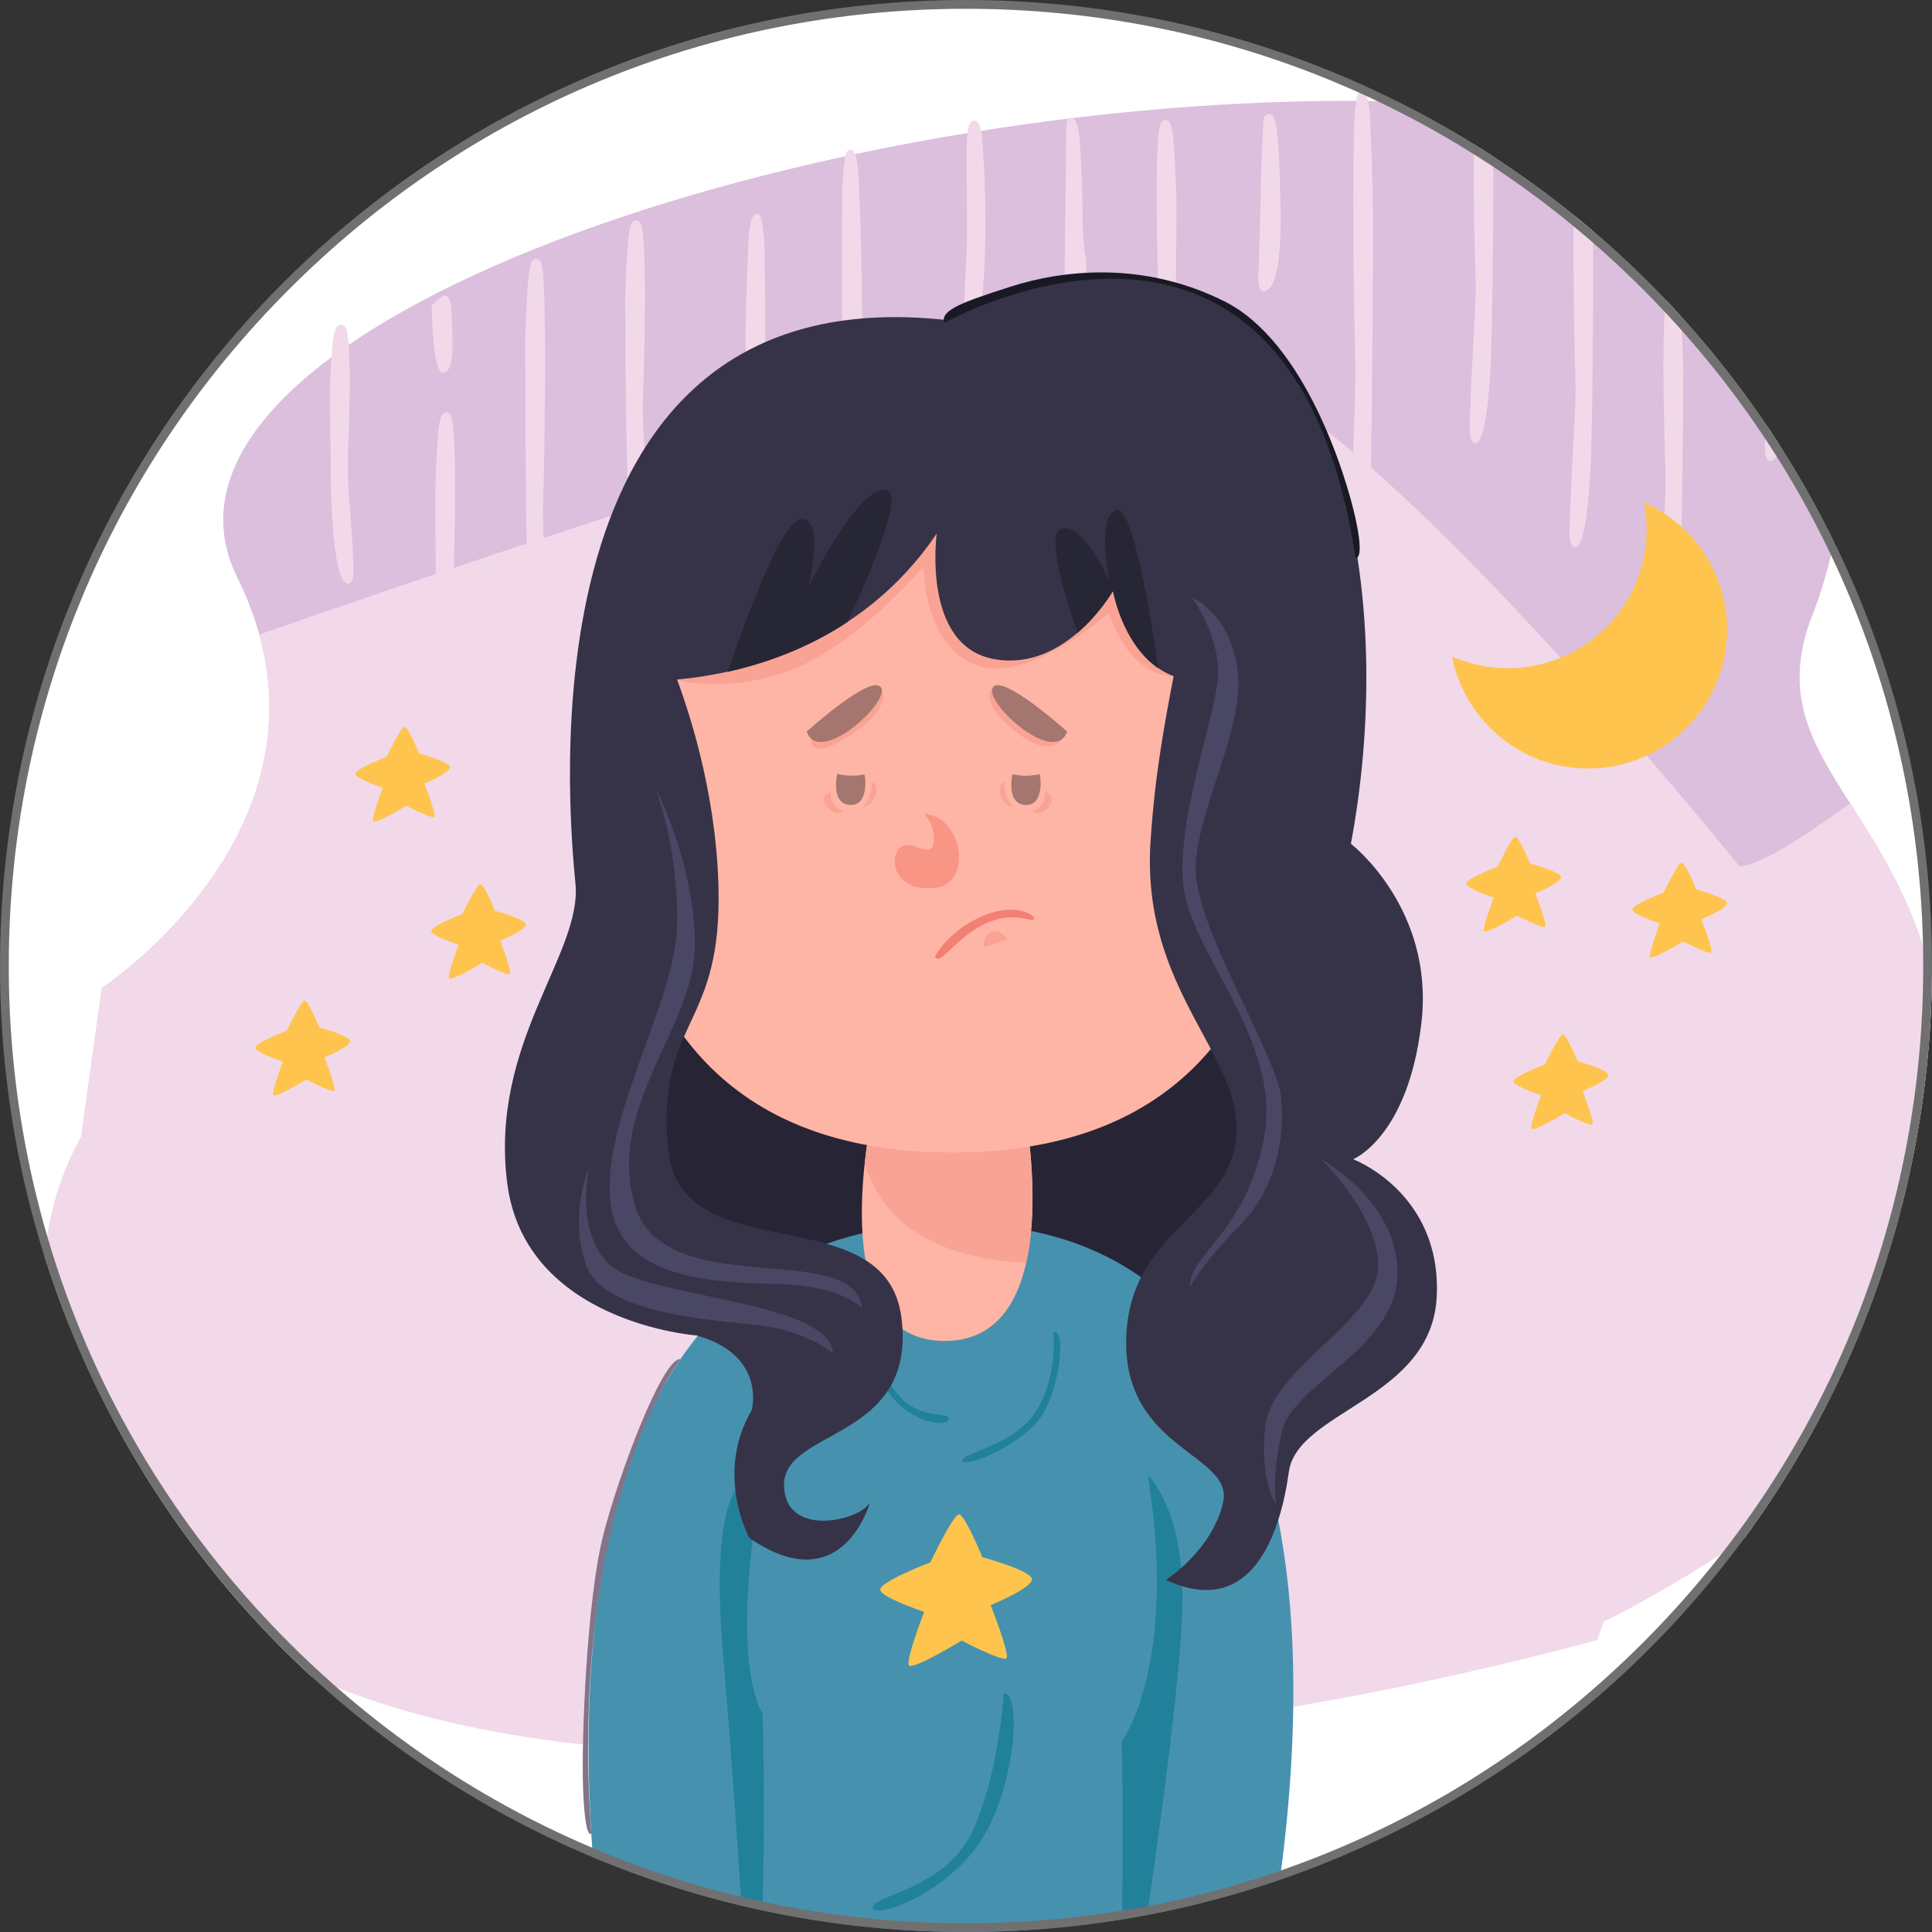
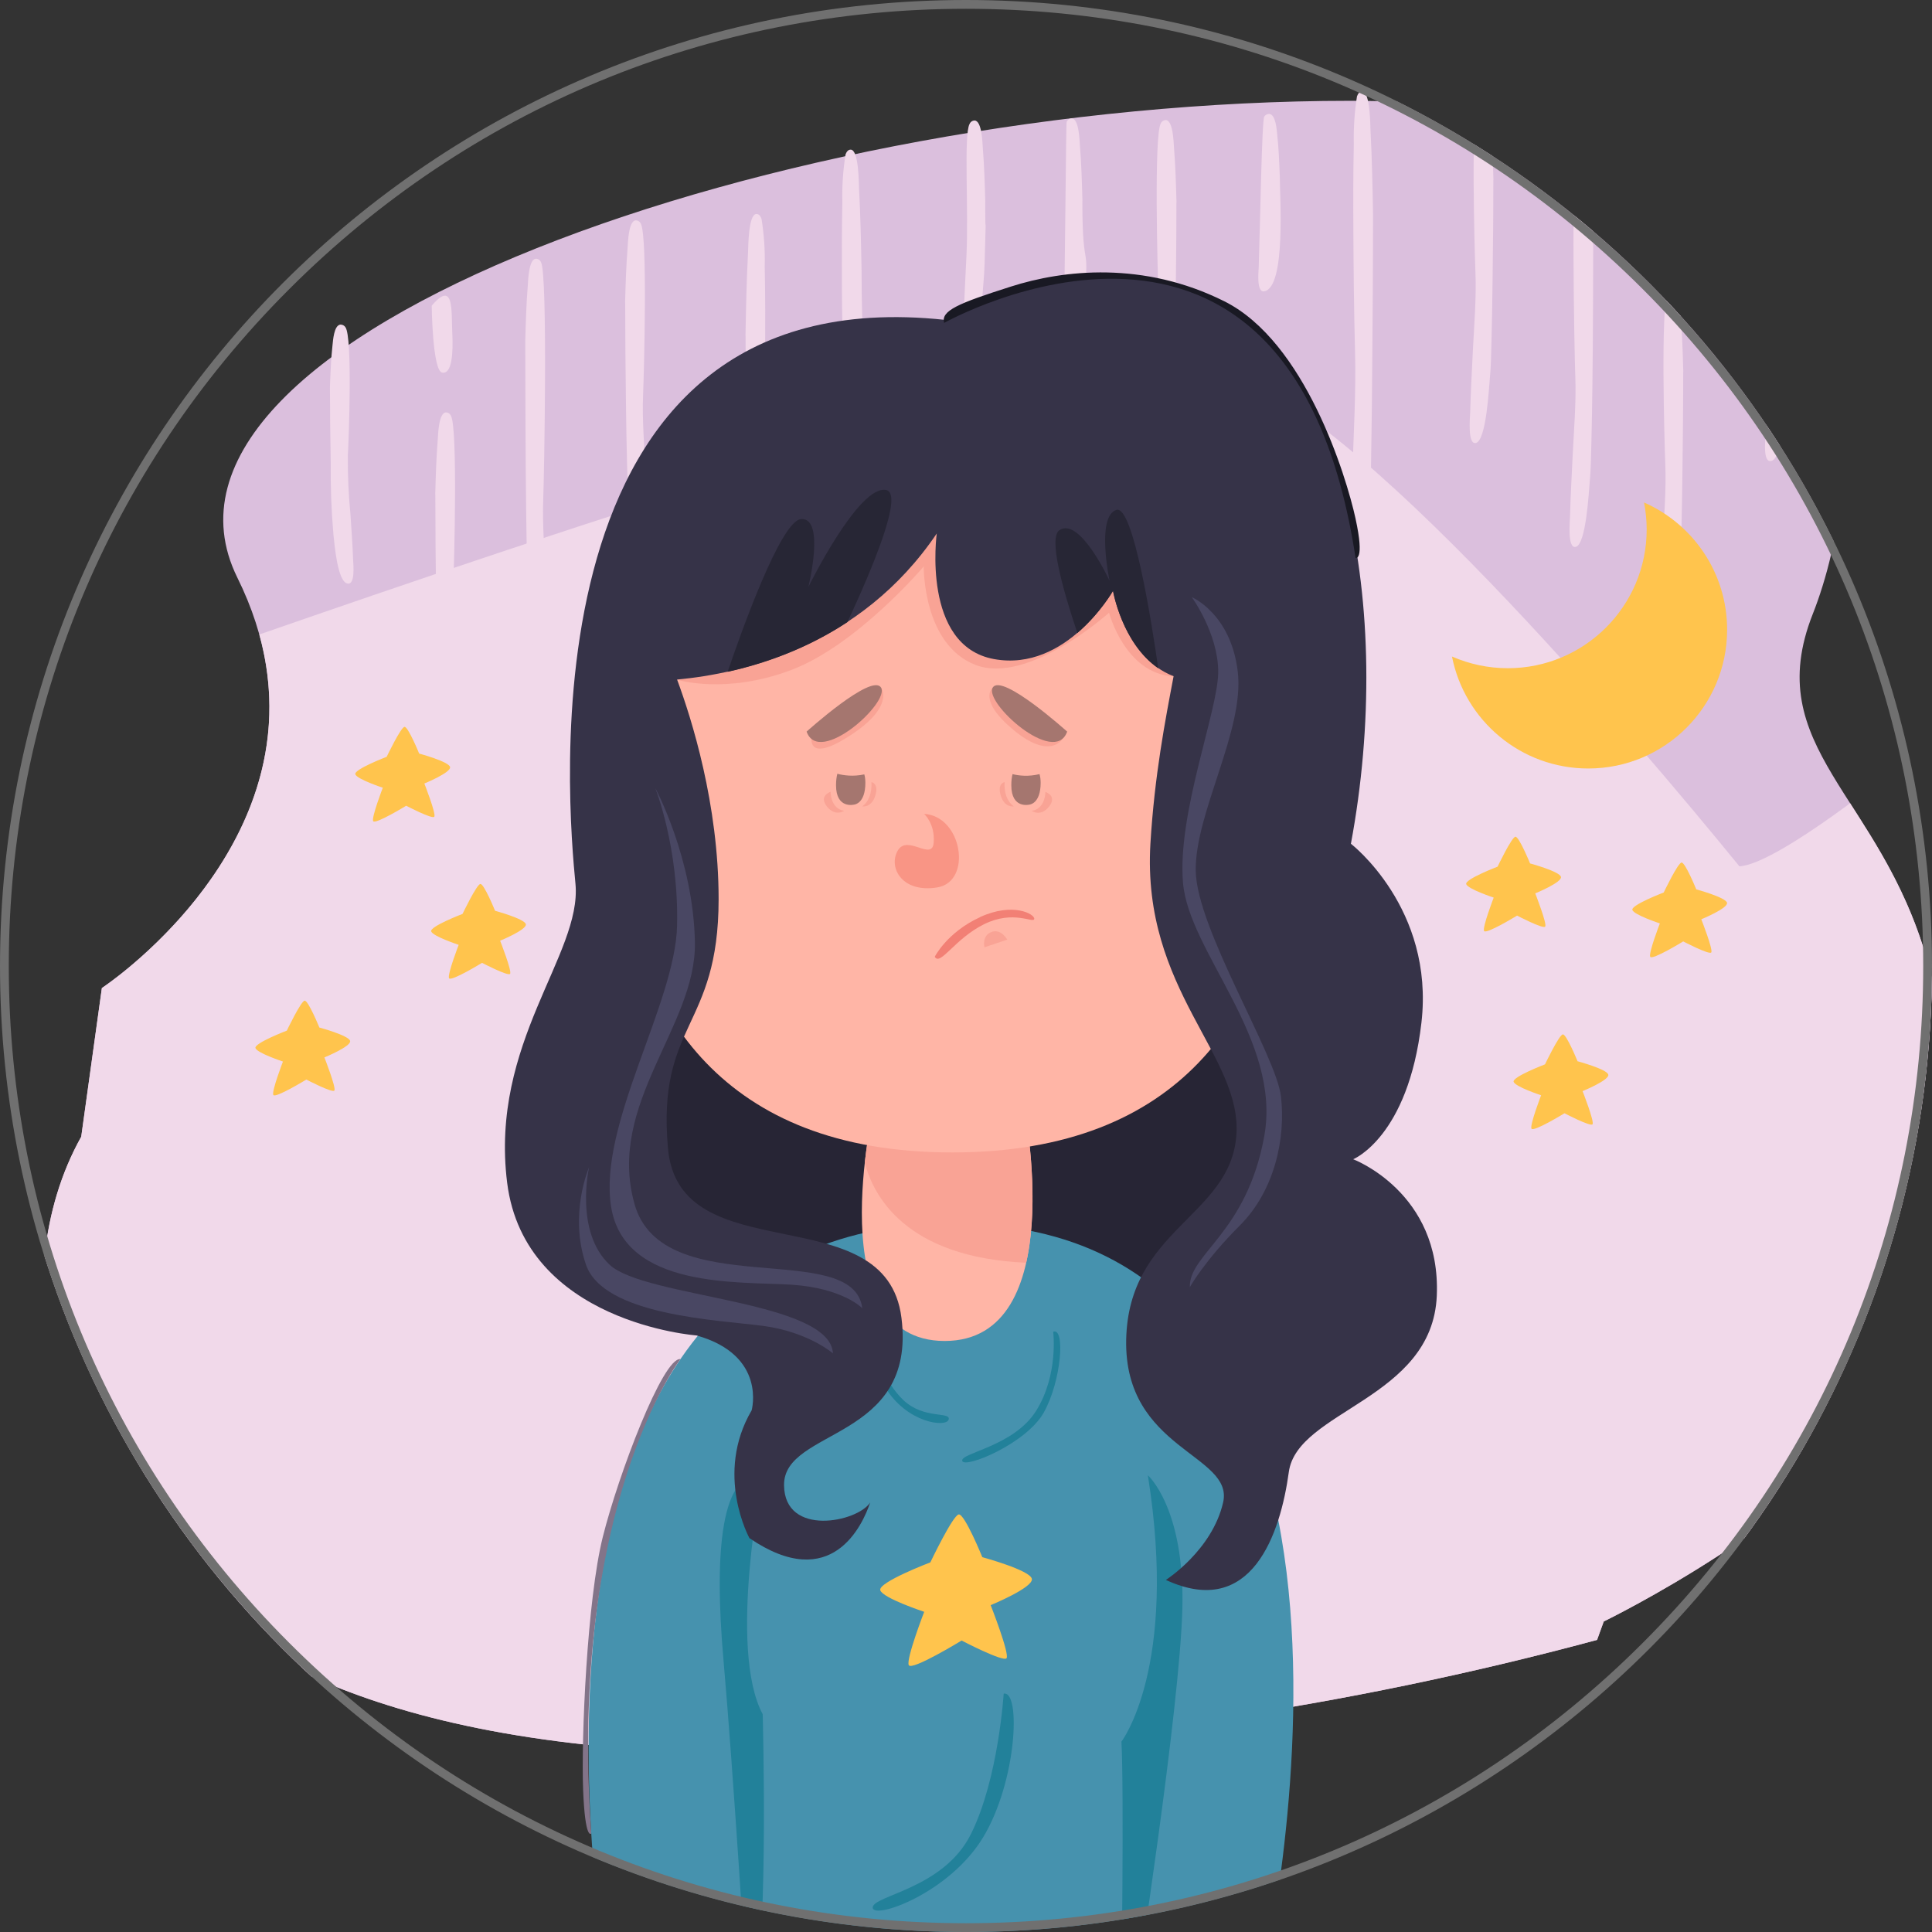
<svg xmlns="http://www.w3.org/2000/svg" id="Ebene_1" viewBox="0 0 220 220">
  <rect x="0" y="0" width="220" height="220" fill="#333333" stroke="none" />
  <defs>
    <style>.cls-1{fill:none;}.cls-2{clip-path:url(#clippath);}.cls-3{fill:#f99585;}.cls-4{fill:#f9a395;}.cls-5{fill:#f28075;}.cls-6{fill:#f4f4f4;}.cls-7{fill:#fff;}.cls-8{fill:#ffc44d;}.cls-9{fill:#ffb5a6;}.cls-10{fill:#fda345;}.cls-11{fill:#a5766f;}.cls-12{fill:#e05353;}.cls-13{fill:#22819a;}.cls-14{fill:#363348;}.cls-15{fill:#191923;}.cls-16{fill:#707070;}.cls-17{fill:#4692ae;}.cls-18{fill:#272535;}.cls-19{fill:#272635;}.cls-20{fill:#494763;}.cls-21{fill:#837489;}.cls-22{clip-path:url(#clippath-1);}.cls-23{fill:#dbbfdd;}.cls-23,.cls-24{fill-rule:evenodd;}.cls-24{fill:#f1d9ea;}</style>
    <clipPath id="clippath">
      <circle class="cls-1" cx="110" cy="110" r="110" />
    </clipPath>
    <clipPath id="clippath-1">
      <circle class="cls-1" cx="110" cy="373.72" r="110" />
    </clipPath>
  </defs>
  <g id="Gruppe_309">
-     <circle class="cls-7" cx="110" cy="110" r="109.45" />
    <g class="cls-2">
      <g id="Gruppe_maskieren_20">
        <g id="Gruppe_323">
          <path id="Pfad_823" class="cls-23" d="M9.25,129.44l2.35-16.93s29.09-19.11,15.43-46.73C13.38,38.15,89.27,11.48,153.72,11.48s58.74,43.18,52.71,58.42c-6.03,15.24,7.65,20.54,13.01,39.41s3.82,36.95-4.43,50.28c-8.25,13.33-32.39,25.05-32.39,25.05l-.76,2.1c-28.7,7.72-58.2,12.05-87.91,12.9-47.79,1.11-65.3-10.8-76.36-20.32C6.53,169.8,0,145.96,9.25,129.44Z" />
          <path id="Pfad_824" class="cls-24" d="M9.25,129.44l2.35-16.93s19.77-12.99,19.06-33.03h0c-.09-2.44-.47-4.87-1.13-7.23,30.88-10.71,95.55-32.87,109.65-29.85,14.45,3.1,47.15,41.85,58.89,56.25,2.26-.14,6.93-3.01,12.61-7.18,3.04,4.75,6.59,10.18,8.76,17.84,5.36,18.87,3.82,36.95-4.43,50.28-8.25,13.33-32.39,25.05-32.39,25.05l-.76,2.1c-28.7,7.73-58.2,12.06-87.91,12.9-47.79,1.11-65.3-10.8-76.36-20.32C6.53,169.8,0,145.96,9.25,129.44Z" />
          <path id="Pfad_853" class="cls-24" d="M191.68,42.38c-.06-2.09-.12-4.21-.29-6.3-.04-.55-.1-3-.92-3.06-.26,0-.49,.16-.59,.41-.77,1.46-.36,16.76-.25,19.46,.12,2.88-.16,6.16-.3,9.06-.11,2.3-.24,4.61-.3,6.91,0,.19-.06,.85-.06,1.55l1.87-1.14c.27-1.76,.38-3.72,.43-4.28,.14-1.41,.15-2.92,.19-4.35,.06-2.24,.09-4.48,.12-6.72,.05-3.84,.09-7.68,.09-11.53h0Zm.4-21.52s-.08,7.42-1.19,7.62-1.27-2.18-1.15-4.57-.24-6.07,2.34-3.06h0Zm11.59,9.22c-.06-1.56-.12-3.15-.29-4.69-.06-.54-.16-2.31-.91-2.38-.23,0-.45,.11-.57,.31-.8,1.12-.39,12.54-.27,14.61,.02,2.25-.08,4.49-.3,6.73-.11,1.71-.24,3.44-.3,5.15-.02,.47-.27,2.87,.64,2.69,1.17-.22,1.48-4.61,1.6-5.55,.24-2.75,.34-5.51,.31-8.26,.05-2.86,.09-5.73,.09-8.6h0Zm-47.32-5.8c-.06-3.15-.12-6.32-.29-9.46-.03-.58-.02-4.36-.94-4.4-.33-.02-.5,.29-.6,.56-.28,1.79-.4,3.6-.36,5.41-.07,3.28-.07,6.56-.05,9.84,.02,4.6,.07,9.21,.19,13.8,.12,4.45-.15,9.18-.3,13.63-.11,3.45-.24,6.91-.3,10.37-.02,1.13-.04,2.27,0,3.4,0,.38-.05,1.88,.72,1.59s.95-3.12,1.02-3.8c.24-2.34,.37-4.7,.52-7.05,.14-2.15,.15-4.36,.18-6.5,.06-3.36,.1-6.72,.12-10.09,.05-5.76,.09-11.53,.09-17.3h0Zm13.71-3.78c-.06-2.09-.12-4.21-.29-6.3-.04-.55-.1-3-.92-3.06-.26,0-.49,.16-.59,.41-.77,1.46-.36,16.76-.25,19.46,.12,2.88-.16,6.16-.3,9.06-.11,2.3-.24,4.61-.3,6.91-.01,.47-.33,3.72,.66,3.46,1.18-.3,1.48-6.3,1.58-7.34,.14-1.41,.15-2.92,.19-4.35,.06-2.24,.09-4.48,.12-6.72,.05-3.84,.09-7.68,.09-11.53h0Zm11.37,4.37c-.06-2.09-.12-4.21-.29-6.3-.04-.55-.1-3-.92-3.06-.26,0-.49,.16-.59,.41-.77,1.46-.36,24.22-.25,26.92,.12,2.88-.16,6.16-.3,9.06-.11,2.3-.24,4.61-.3,6.91-.01,.47-.33,3.72,.66,3.46,1.18-.3,1.48-6.3,1.58-7.34,.14-1.41,.15-2.92,.19-4.35,.06-2.24,.09-4.48,.12-6.72,.06-3.83,.1-15.14,.1-18.99h0Z" />
          <path id="Pfad_854" class="cls-24" d="M49.56,56.32c.06-2.09,.12-4.21,.29-6.3,.04-.55,.1-3,.92-3.06,.26,0,.49,.16,.59,.41,.77,1.46,.36,16.76,.25,19.46-.12,2.88,.16,6.16,.3,9.06,.11,2.3,.24,4.61,.3,6.91,0,.19,.06,.85,.06,1.55l-1.87-1.14c-.27-1.76-.38-3.73-.43-4.28-.14-1.41-.15-2.92-.19-4.35-.06-2.24-.09-4.48-.12-6.72-.05-3.84-.09-7.68-.09-11.53h0Zm-.4-21.51s.08,7.42,1.19,7.62,1.27-2.18,1.15-4.57,.24-6.07-2.34-3.05h0Zm-11.59,9.22c.06-1.56,.12-3.15,.29-4.69,.06-.54,.16-2.31,.91-2.38,.23,0,.45,.11,.57,.31,.8,1.12,.39,12.54,.27,14.61-.02,2.25,.08,4.49,.3,6.73,.11,1.71,.24,3.44,.3,5.15,.02,.47,.27,2.87-.64,2.69-1.17-.22-1.48-4.61-1.6-5.55-.24-2.75-.34-5.51-.31-8.26-.05-2.86-.09-5.73-.09-8.6h0Zm47.32-5.8c.06-3.15,.12-6.31,.29-9.46,.03-.58,.02-4.36,.94-4.4,.33-.02,.5,.29,.6,.56,.28,1.79,.41,3.6,.36,5.41,.07,3.28,.06,6.56,.05,9.84-.02,4.6-.07,9.21-.19,13.8-.12,4.45,.15,9.18,.3,13.63,.11,3.45,.24,6.91,.3,10.37,.02,1.13,.04,2.27,0,3.4,0,.38,.05,1.88-.72,1.59s-.95-3.12-1.01-3.8c-.24-2.34-.37-4.7-.52-7.05-.14-2.15-.15-4.36-.18-6.5-.06-3.36-.1-6.72-.12-10.09-.05-5.76-.09-11.53-.09-17.3h0Zm-13.71-3.78c.06-2.09,.12-4.21,.29-6.3,.04-.55,.1-3,.92-3.06,.26,0,.49,.16,.59,.4,.77,1.46,.36,16.76,.25,19.46-.12,2.87,.16,6.16,.3,9.05,.11,2.3,.24,4.61,.3,6.91,0,.47,.33,3.72-.66,3.47-1.18-.3-1.48-6.3-1.58-7.34-.13-1.41-.15-2.92-.19-4.35-.06-2.24-.09-4.48-.12-6.72-.05-3.84-.09-7.68-.09-11.53h0Zm-11.37,4.37c.06-2.09,.12-4.21,.29-6.3,.04-.55,.1-3,.92-3.06,.26,0,.49,.16,.59,.41,.77,1.46,.36,24.22,.25,26.92-.12,2.88,.16,6.16,.3,9.06,.11,2.3,.24,4.61,.3,6.91,.01,.47,.33,3.72-.66,3.46-1.18-.3-1.48-6.3-1.58-7.34-.13-1.41-.15-2.92-.19-4.34-.06-2.24-.09-4.48-.12-6.72-.06-3.83-.1-15.14-.1-18.99h0Z" />
          <path id="Pfad_855" class="cls-24" d="M133.97,23.03c-.06-2.09-.12-4.21-.29-6.3-.04-.55-.1-3-.92-3.06-.26,0-.49,.16-.59,.4-.77,1.46-.36,16.76-.25,19.46,.12,2.87-.16,6.16-.3,9.06-.11,2.3-.24,4.6-.3,6.91,0,.19-.06,.85-.06,1.55l1.87-1.14c.27-1.76,.38-3.72,.43-4.28,.13-1.42,.15-2.92,.19-4.35,.06-2.24,.09-4.48,.12-6.72,.05-3.84,.09-7.68,.09-11.53h0Zm11.76-3c-.06-1.56-.12-3.15-.29-4.69-.06-.54-.16-2.31-.91-2.37-.23,0-.45,.11-.57,.31-.27,.38-.48,12.74-.63,17.2-.02,.47-.27,2.87,.64,2.69,2.49-.46,1.76-10.9,1.76-13.14h0Zm-47.62,10.87c-.06-3.15-.12-6.31-.29-9.46-.03-.58-.02-4.36-.94-4.4-.33-.01-.5,.29-.6,.56-.28,1.79-.41,3.6-.36,5.41-.07,3.28-.06,6.57-.05,9.84,.03,7.3,.26,4.57,.14,11.85-.02,1.13-.04,2.27,0,3.4,0,.38-.05,1.88,.72,1.59s.95-3.12,1.01-3.8c.82-8.12,.37-6.82,.37-14.99h0Zm14.09-7.82c-.06-2.09-.12-4.21-.29-6.3-.04-.55-.1-3-.92-3.06-.26,0-.49,.16-.59,.41-.67,1.25-.09,9.73-.35,15.02-.11,2.3-.24,4.61-.3,6.91-.01,.47-.33,3.71,.66,3.46,1.18-.3,1.48-6.3,1.58-7.34,.13-1.41,.15-2.92,.19-4.35,.15-6.07,.01,1.32,.01-4.75h0Zm11.06-.24c-.06-2.09-.12-4.21-.29-6.3-.04-.55-.1-3-.92-3.06-.26,0-.49,.16-.59,.41-.08,.15-.18,18.1-.37,25.58-.01,.47-.33,3.72,.66,3.47,1.18-.3,1.48-6.3,1.58-7.34,.88-9.26-.08-3.49-.08-12.75h0Z" />
          <g>
            <g>
              <g>
                <path class="cls-18" d="M73.81,106.21s-30.1,16.52-1.76,33.83c28.35,17.31,32.86-1.25,32.83-5.54-.04-4.28-31.07-28.29-31.07-28.29Z" />
                <path class="cls-18" d="M142.79,115.96c-1.76-1.51-29.6,16.06-29.6,16.06l-1.25,21.32c33.36,7.02,32.61-35.87,30.86-37.38Z" />
              </g>
              <g>
                <path class="cls-17" d="M108.44,139.32c-55.91,0-39.02,87.57-39.02,87.57h74.04s20.89-87.57-35.03-87.57Z" />
                <path class="cls-21" d="M77.48,154.77s-12.79,16.6-10.15,54.01c0,0-.7,.9-.93-4.98s.46-21.66,2.24-28.78c1.78-7.12,6.85-20.48,8.84-20.26Z" />
                <g>
                  <path class="cls-13" d="M86.85,168.04c-4.7-.7-5.57,8.53-4.46,21.06,1.11,12.53,2.68,37.79,2.68,37.79h.89c1.55-7.82,.89-31.69,.89-31.69-4-7.48,0-27.15,0-27.15Z" />
                  <path class="cls-13" d="M130.71,168c3.48,21.89-3.01,30.32-3.01,30.32,.3,5.4,0,28.56,0,28.56h1.62s5.05-32.39,5.32-43.79c.27-11.39-3.93-15.1-3.93-15.1Z" />
                  <path class="cls-13" d="M108.03,161.64c.24-.93-2.79,0-5.12-2.17-2.32-2.17-3.02-5.36-3.02-5.36,0,0-1.62-.44,.85,3.77,2.48,4.2,7.04,4.69,7.28,3.77Z" />
                  <path class="cls-13" d="M119.93,151.66s.62,4.87-1.93,8.97-8.66,4.8-8.43,5.72c.23,.93,7.27-1.93,9.28-5.49,2.01-3.56,2.48-9.75,1.08-9.21Z" />
                  <path class="cls-13" d="M114.29,192.86s-.59,9.67-3.72,15.97c-3.13,6.31-11.25,7-11.19,8.4s8.71-1.62,12.57-8.01c3.85-6.38,4.32-16.71,2.35-16.36Z" />
                </g>
                <path class="cls-8" d="M117.5,179.79c-.18-.99-5.64-2.47-5.64-2.47,0,0-2.01-4.94-2.68-4.87s-3.24,5.46-3.24,5.46c0,0-6,2.28-5.7,3.18,.3,.9,5,2.45,5,2.45,0,0-2.08,5.38-1.76,6.07,.32,.69,6.02-2.8,6.02-2.8,0,0,4.71,2.46,5.11,2.02,.4-.44-1.8-6.05-1.8-6.05,0,0,4.87-2,4.69-2.99Z" />
              </g>
              <g>
                <path class="cls-9" d="M99.54,125.94s-6.36,26.76,8.03,26.76,9.03-26.76,9.03-26.76h-17.06Z" />
                <path class="cls-4" d="M98.48,132.41c.94,3.65,4.55,10.78,18.37,11.38,1.76-7.79-.25-17.86-.25-17.86h-17.06s-.65,2.74-1.07,6.47Z" />
              </g>
              <path class="cls-9" d="M144.82,66s-3.74-11.98-36.38-11.98-36.38,11.98-36.38,11.98c0,0-16.56,65.23,36.38,65.23s36.38-65.23,36.38-65.23Z" />
              <g>
                <g>
                  <g>
                    <path class="cls-4" d="M92.41,84.14s-.39,2.79,4.57-.5c4.96-3.29,3.35-5.35,3.35-5.35l-7.92,5.85Z" />
                    <path class="cls-4" d="M113.05,78.29s-1.8,1.39,2.38,4.85c4.18,3.46,5.56,.99,5.56,.99l-7.94-5.84Z" />
                  </g>
                  <g>
                    <path class="cls-11" d="M91.85,83.31c1.42,4.01,9.53-3.34,8.47-5.02-1.06-1.67-8.47,5.02-8.47,5.02Z" />
                    <path class="cls-11" d="M113.05,78.29c-1.06,1.67,7.05,9.03,8.47,5.02,0,0-7.42-6.69-8.47-5.02Z" />
                  </g>
                </g>
                <path class="cls-3" d="M105.23,92.68s1.26,1.1,1.09,3.27c-.17,2.17-3.01-1-4.1,.92-1.09,1.92,.5,4.85,4.52,4.18,4.01-.67,2.84-8.13-1.51-8.37Z" />
                <g>
                  <g>
                    <path class="cls-11" d="M95.35,88.11c-.09,.35-.15,.78-.15,1.31,0,2.74,2.07,2.2,2.07,2.2,0,0,1.27-.09,1.27-2.48,0-.37-.04-.69-.12-.96-1.3,.28-2.39,.11-3.07-.07Z" />
                    <path class="cls-11" d="M118.37,88.15c-1.27,.31-2.36,.18-3.07,0-.09,.34-.14,.76-.14,1.27,0,2.74,2.07,2.2,2.07,2.2,0,0,1.27-.09,1.27-2.48,0-.39-.05-.72-.13-1Z" />
                  </g>
                  <g>
                    <path class="cls-4" d="M99.23,89.06s.2,1.86-1.04,2.76c0,0,1.04,.2,1.48-1.22s-.44-1.54-.44-1.54Z" />
                    <path class="cls-4" d="M94.59,90.16s-1.39,.44-.44,1.66,1.98,.51,1.98,.51c-1.59-.26-1.55-2.18-1.55-2.18Z" />
                    <path class="cls-4" d="M114.4,89.06s-.87,.12-.44,1.54,1.48,1.22,1.48,1.22c-1.25-.9-1.04-2.76-1.04-2.76Z" />
                    <path class="cls-4" d="M119.04,90.16s.04,1.91-1.55,2.18c0,0,1.03,.72,1.98-.51s-.44-1.66-.44-1.66Z" />
                  </g>
                </g>
                <g>
                  <path class="cls-5" d="M111.6,104.44c-3.77,1.73-5.16,4.51-5.16,4.51,.64,1.09,2.26-2.05,5.62-3.71,3.36-1.66,5.63-.06,5.71-.6,.08-.54-2.4-1.94-6.17-.21Z" />
                  <path class="cls-4" d="M112.89,106.13c-1.12,.43-.79,1.74-.79,1.74l2.6-.87s-.7-1.3-1.82-.87Z" />
                </g>
              </g>
              <g>
                <path class="cls-4" d="M126.54,64.5l-19.5-6.44-29.94,19.34s5.51,1.73,13.01-1.11c7.5-2.84,15.08-11.79,15.08-11.79,0,0-.14,8.86,5.88,11.21,6.02,2.34,15.22-5.94,15.22-5.94,0,0,1.83,6.98,7.35,7.25l-7.1-12.52Z" />
                <g>
                  <path class="cls-14" d="M154.08,132.01s6.27-2.51,7.78-15.55c1.51-13.04-8.03-20.38-8.03-20.38,5.02-26.9-.75-55.89-16.81-62.41-16.06-6.52-29.35,2.76-29.35,2.76-48.92-5.27-42.9,56.19-42.14,64.22,.75,8.03-9.78,18.06-7.78,34.03,2.01,15.97,21.57,17.39,21.57,17.39,8.03,2.26,6.27,8.53,6.27,8.53-4.26,7.27-.25,14.55-.25,14.55,9.4,6.41,12.91-1.56,13.75-4.06-1.44,2.24-9.74,3.95-9.81-1.96-.08-6.52,15.13-5.02,13.37-19.07-1.76-14.05-25.34-5.02-26.59-19.32-1.25-14.3,5.77-13.55,5.77-28.35,0-10.81-3.07-20.54-4.73-25.01,7.42-.68,20.86-3.75,29.57-16.63,0,0-1.76,12.79,6.52,14.3,8.28,1.51,13.55-7.78,13.55-7.78,0,0,1.3,7.59,6.9,9.73-.95,5.01-2.17,11.28-2.64,19.06-1,16.75,10.54,24.14,9.78,33.31-.75,9.17-12.29,10.65-12.54,23.19-.25,12.54,12.29,13.04,11.04,18.52-1.25,5.47-6.52,8.83-6.52,8.83,9.78,4.52,13.04-5.27,14-12.29,.96-7.02,16.35-8.28,16.85-20.07,.5-11.79-9.53-15.55-9.53-15.55Z" />
                  <g>
                    <path class="cls-20" d="M145.86,124.82c-.56-4.68-9.59-19.07-9.7-25.64-.11-6.58,5.57-16.02,4.79-22.67-.78-6.65-5.24-8.51-5.24-8.51,0,0,3.01,4.13,3.01,8.51s-4.68,16.09-4.01,24.01c.67,7.92,11.26,17.84,9.25,28.88-2.01,11.04-8.59,13.38-8.47,17.17,0,0,1.67-3.01,5.69-7.02,4.01-4.01,5.24-10.03,4.68-14.72Z" />
-                     <path class="cls-20" d="M150.43,131.96s7.01,6.87,6.47,12.71c-.54,5.84-12.15,11.37-12.82,17.73-.67,6.36,1.23,8.92,1.23,8.92,0,0-.56-3.01,.68-8.36,1.24-5.35,12.92-9.37,13.14-17.73,.22-8.36-8.7-13.27-8.7-13.27Z" />
                    <path class="cls-20" d="M72.25,137.09c-3.2-11.37,7.05-20.24,6.88-29.77-.17-9.53-4.52-17.6-4.52-17.6,0,0,2.69,6.73,2.49,15.66-.19,8.93-9.01,22.68-7.51,32.05,1.51,9.37,14.64,8.48,20.52,8.86,5.88,.38,8.08,2.68,8.08,2.68-1.01-8.03-22.74-.5-25.94-11.87Z" />
                    <path class="cls-20" d="M69.42,144.02c-4.02-3.77-2.34-11.11-2.34-11.11,0,0-2.34,5.35-.35,11.11,1.99,5.76,14.9,6.28,20.09,6.95,5.18,.67,8.03,3.14,8.03,3.14-.33-6.05-21.41-6.32-25.43-10.09Z" />
                  </g>
                  <g>
                    <path class="cls-19" d="M100.92,55.8c-3.12-.67-8.87,11.04-8.87,11.04,0,0,1.96-7.92-.83-7.73-2.32,.16-6.88,13.04-8.36,17.39,4.16-.92,9-2.6,13.64-5.66,2.84-6.1,6.42-14.61,4.42-15.04Z" />
                    <path class="cls-19" d="M127.13,58.06c-2.34,.75-.78,8.08-.78,8.08,0,0-3.38-7.33-5.71-5.77-1.26,.85,.33,6.61,2.04,11.71,2.59-2.22,4.06-4.79,4.06-4.79,0,0,1.02,5.96,5.15,8.81-.72-5.03-2.85-18.65-4.77-18.04Z" />
                  </g>
                  <path class="cls-15" d="M154.36,59.06c-1.06-4.85-5.74-20.15-14.94-24.75-9.2-4.6-18.31-3.6-24.33-1.67-6.02,1.92-7.96,2.74-7.58,4.13,0,0,39.41-22.22,46.85,26.76,0,0,1.06,.39,0-4.46Z" />
                </g>
              </g>
            </g>
            <g>
              <path class="cls-8" d="M49.45,93c.25-.27-1.13-3.78-1.13-3.78,0,0,3.05-1.25,2.93-1.87-.11-.62-3.52-1.54-3.52-1.54,0,0-1.26-3.09-1.67-3.04-.42,.04-2.03,3.41-2.03,3.41,0,0-3.75,1.43-3.57,1.99,.19,.56,3.13,1.53,3.13,1.53,0,0-1.3,3.37-1.1,3.8,.2,.43,3.76-1.75,3.76-1.75,0,0,2.95,1.54,3.19,1.26Z" />
              <path class="cls-8" d="M56.37,103.7s-1.26-3.09-1.67-3.04c-.42,.04-2.03,3.41-2.03,3.41,0,0-3.75,1.43-3.57,1.99,.19,.56,3.13,1.53,3.13,1.53,0,0-1.3,3.37-1.1,3.8,.2,.43,3.76-1.75,3.76-1.75,0,0,2.95,1.54,3.19,1.26,.25-.27-1.13-3.78-1.13-3.78,0,0,3.05-1.25,2.93-1.87-.11-.62-3.52-1.54-3.52-1.54Z" />
              <path class="cls-8" d="M36.36,116.99s-1.26-3.09-1.67-3.04c-.42,.04-2.03,3.41-2.03,3.41,0,0-3.75,1.43-3.57,1.99,.19,.56,3.13,1.53,3.13,1.53,0,0-1.3,3.37-1.1,3.8,.2,.43,3.76-1.75,3.76-1.75,0,0,2.95,1.54,3.19,1.26,.25-.27-1.13-3.78-1.13-3.78,0,0,3.05-1.25,2.93-1.87-.11-.62-3.52-1.54-3.52-1.54Z" />
              <path class="cls-8" d="M175.95,105.51c.25-.27-1.13-3.78-1.13-3.78,0,0,3.05-1.25,2.93-1.87s-3.52-1.54-3.52-1.54c0,0-1.26-3.09-1.67-3.04-.42,.04-2.03,3.41-2.03,3.41,0,0-3.75,1.43-3.57,1.99,.19,.56,3.13,1.53,3.13,1.53,0,0-1.3,3.37-1.1,3.8,.2,.43,3.76-1.75,3.76-1.75,0,0,2.95,1.54,3.19,1.26Z" />
              <path class="cls-8" d="M179.63,120.83s-1.26-3.09-1.67-3.04c-.42,.04-2.03,3.41-2.03,3.41,0,0-3.75,1.43-3.57,1.99s3.13,1.53,3.13,1.53c0,0-1.3,3.37-1.1,3.8,.2,.43,3.76-1.75,3.76-1.75,0,0,2.95,1.54,3.19,1.26,.25-.27-1.13-3.78-1.13-3.78,0,0,3.05-1.25,2.93-1.87-.11-.62-3.52-1.54-3.52-1.54Z" />
              <path class="cls-8" d="M193.15,101.26s-1.26-3.09-1.67-3.04c-.42,.04-2.03,3.41-2.03,3.41,0,0-3.75,1.43-3.57,1.99,.19,.56,3.13,1.53,3.13,1.53,0,0-1.3,3.37-1.1,3.8,.2,.43,3.76-1.75,3.76-1.75,0,0,2.95,1.54,3.19,1.26,.25-.27-1.13-3.78-1.13-3.78,0,0,3.05-1.25,2.93-1.87-.11-.62-3.52-1.54-3.52-1.54Z" />
              <path class="cls-8" d="M180.86,87.51c8.73,0,15.81-7.08,15.81-15.81,0-6.47-3.89-12.03-9.46-14.48,.19,.99,.3,2.01,.3,3.06,0,8.73-7.08,15.81-15.81,15.81-2.26,0-4.41-.48-6.36-1.33,1.43,7.27,7.83,12.75,15.52,12.75Z" />
            </g>
          </g>
        </g>
      </g>
    </g>
    <path class="cls-16" d="M110,1c29.11,0,56.49,11.34,77.07,31.93,20.59,20.59,31.93,47.96,31.93,77.07s-11.34,56.49-31.93,77.07c-20.59,20.59-47.96,31.93-77.07,31.93s-56.49-11.34-77.07-31.93C12.34,166.49,1,139.12,1,110S12.34,53.51,32.93,32.93C53.51,12.34,80.89,1,110,1M110,0C49.25,0,0,49.25,0,110s49.25,110,110,110,110-49.25,110-110S170.75,0,110,0h0Z" />
  </g>
  <g id="Gruppe_303">
    <g id="Gruppe_223">
      <g class="cls-22">
        <g id="Gruppe_maskieren_23">
          <g id="Gruppe_294">
            <g id="Gruppe_293">
              <g id="Gruppe_292">
                <path id="Pfad_485" class="cls-6" d="M164.84,187.89h-58.56c-5.16,0-6.32-7.31-1.4-8.84,2.15-.62,4.44-.66,6.61-.09,0,0-4.12-17.96,15.31-19.43,0,0,0-14.62,12.17-19.53,12.17-4.91,21.99,3.93,21.99,3.93,0,0,.98-5.1,11.19-3.73,10.21,1.37,16.09,12.76,16.09,12.76,0,0,18.35-3.73,21.01,16.29,8.83,1.89,15.19,9.62,15.35,18.65h-59.75Z" />
                <path id="Pfad_486" class="cls-12" d="M19.42,262.08S-.41,252.27-3.35,235.19c-2.95-17.08,18.25-25.62,24.14-9.72l-2.65,6.92,2.65,3.68-4.27,7.21,8.83-6.77-3.24-4.86,3.24-5.15s9.96-8.78,18.21,.05c8.25,8.83-9.8,28.07-24.14,35.53Z" />
                <g id="Gruppe_282">
                  <path id="Pfad_594" class="cls-10" d="M-1.58,146.27l-13.84,16.49,6.33,4.27-8.54,10.16L1.07,166.44l-6.92-5.74,13.84-11.92-9.57-2.5Z" />
                </g>
              </g>
            </g>
          </g>
        </g>
      </g>
    </g>
  </g>
</svg>